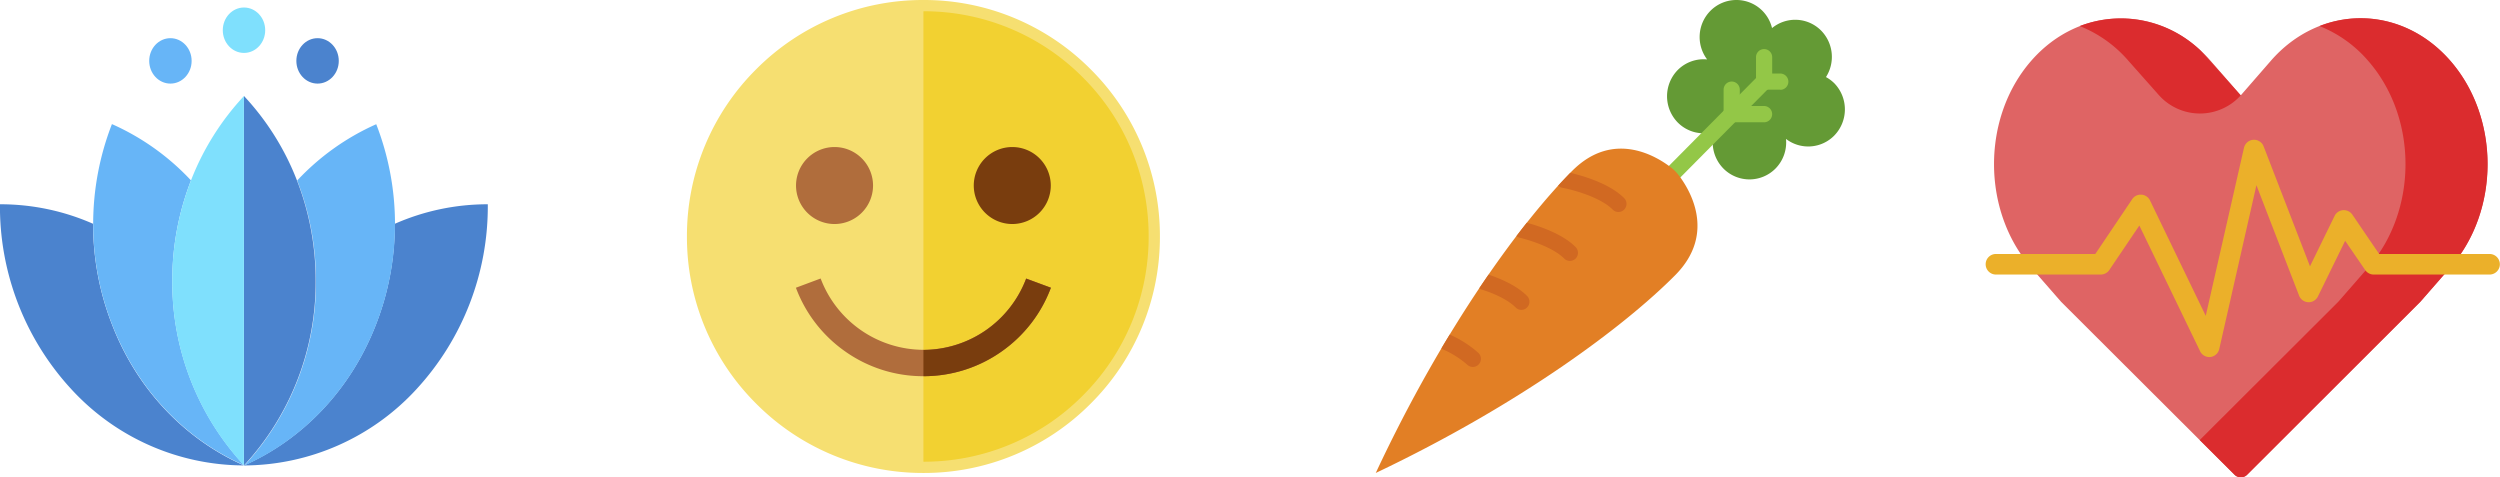
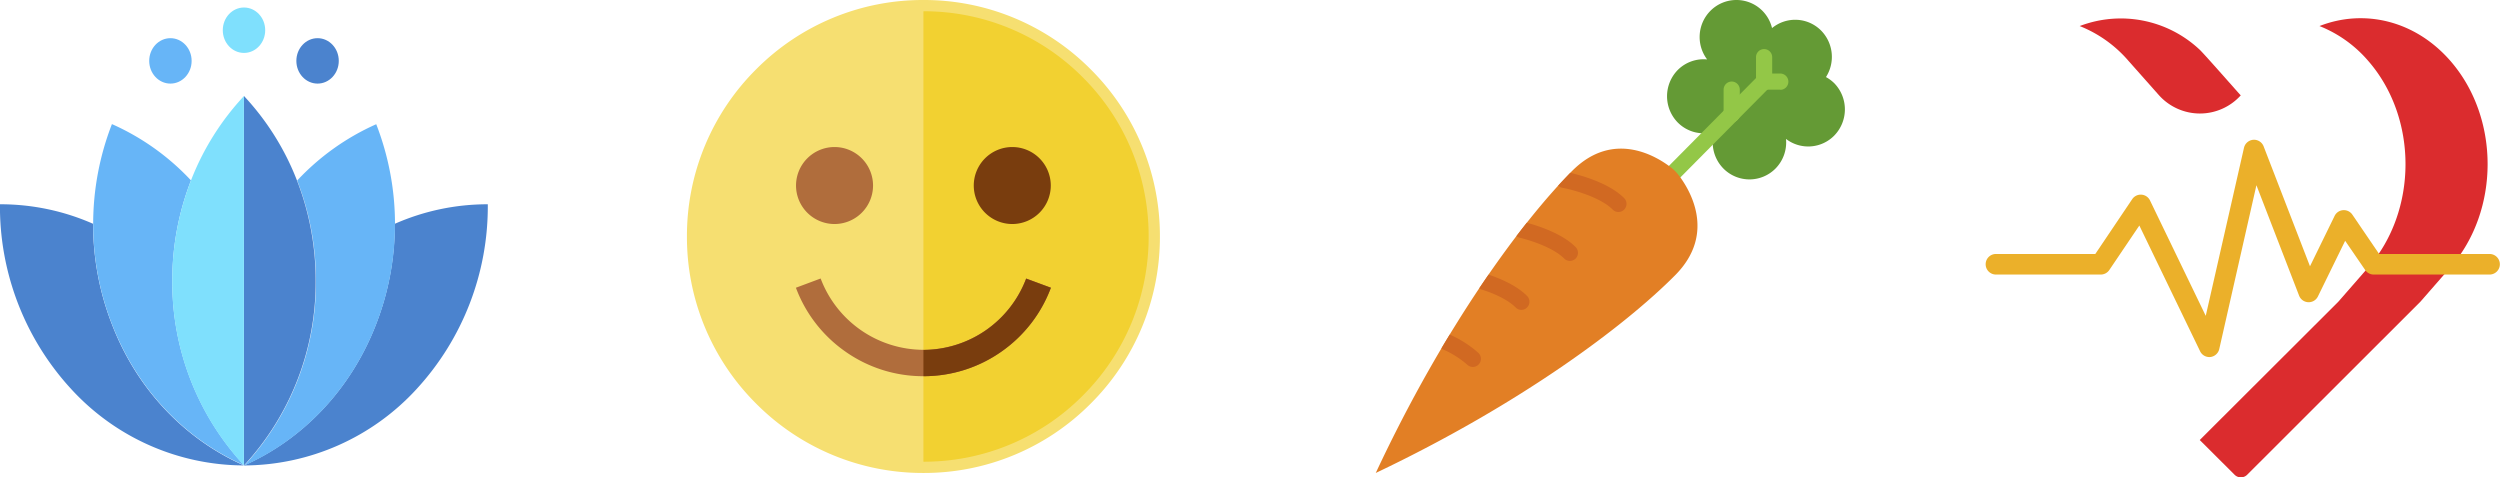
<svg xmlns="http://www.w3.org/2000/svg" id="Layer_1" data-name="Layer 1" viewBox="0 0 666 127.14">
  <defs>
    <style>.cls-1{fill:#4b83ce;}.cls-2{fill:#67b5f7;}.cls-3{fill:#7fe0fd;}.cls-4{fill:#f6df71;}.cls-5{fill:#f2d131;}.cls-6{fill:#b06d3c;}.cls-7{fill:#793d0e;}.cls-8{fill:#649a35;}.cls-9{fill:#93c747;}.cls-10{fill:#e27f25;}.cls-11{fill:#d16922;}.cls-12{fill:#df6464;}.cls-13{fill:#db2c2e;}.cls-14{fill:#ebb02a;}</style>
  </defs>
  <path class="cls-1" d="M-849.62,511.86a73.35,73.35,0,0,1-5,26.75c-6.87,17.76-19.84,30.85-35.23,37.63a62.71,62.71,0,0,0,46-20.33,71.85,71.85,0,0,0,19-49.25A61.18,61.18,0,0,0-849.62,511.86Z" transform="translate(954.8 -452.24)" />
  <path class="cls-1" d="M-925,538.61a73.35,73.35,0,0,1-5-26.75,61.17,61.17,0,0,0-24.81-5.2,71.79,71.79,0,0,0,19,49.25,62.66,62.66,0,0,0,46,20.32C-905.2,569.45-918.17,556.37-925,538.61Z" transform="translate(954.8 -452.24)" />
  <path class="cls-2" d="M-854.57,538.61a73.35,73.35,0,0,0,5-26.75,73.63,73.63,0,0,0-5-26.53,64.85,64.85,0,0,0-21.06,15,73.48,73.48,0,0,1,5,26.74,71.75,71.75,0,0,1-19.1,49.2C-874.41,569.46-861.44,556.37-854.57,538.61Z" transform="translate(954.8 -452.24)" />
  <path class="cls-2" d="M-903.92,500.3a64.74,64.74,0,0,0-21.06-15,73.63,73.63,0,0,0-5,26.53,73.35,73.35,0,0,0,5,26.75c6.87,17.76,19.84,30.84,35.23,37.62A71.73,71.73,0,0,1-908.9,527,73.47,73.47,0,0,1-903.92,500.3Z" transform="translate(954.8 -452.24)" />
  <ellipse class="cls-3" cx="65" cy="8.05" rx="5.65" ry="6.05" />
  <ellipse class="cls-2" cx="45.4" cy="16.22" rx="5.65" ry="6.05" />
  <ellipse class="cls-1" cx="84.6" cy="16.22" rx="5.65" ry="6.05" />
  <path class="cls-1" d="M-889.8,576.23A71.71,71.71,0,0,0-870.71,527a73.47,73.47,0,0,0-5-26.74,69.88,69.88,0,0,0-14.11-22.46Z" transform="translate(954.8 -452.24)" />
  <path class="cls-3" d="M-903.92,500.3a73.47,73.47,0,0,0-5,26.74,71.7,71.7,0,0,0,19.1,49.19V477.84A70.08,70.08,0,0,0-903.92,500.3Z" transform="translate(954.8 -452.24)" />
  <path class="cls-4" d="M-645.8,515.24a62.57,62.57,0,0,1-18.46,44.54,62.57,62.57,0,0,1-44.54,18.46,62.59,62.59,0,0,1-44.55-18.46,62.56,62.56,0,0,1-18.45-44.54,62.58,62.58,0,0,1,18.45-44.55,62.58,62.58,0,0,1,44.55-18.45,62.56,62.56,0,0,1,44.54,18.45A62.59,62.59,0,0,1-645.8,515.24Z" transform="translate(954.8 -452.24)" />
  <path class="cls-5" d="M-648.8,515.24a59.62,59.62,0,0,1-17.58,42.42,59.62,59.62,0,0,1-42.42,17.58v-120a59.61,59.61,0,0,1,42.42,17.57A59.62,59.62,0,0,1-648.8,515.24Z" transform="translate(954.8 -452.24)" />
  <path class="cls-6" d="M-674.84,528.89a36.16,36.16,0,0,1-13.07,16.94,36,36,0,0,1-20.89,6.63,35.94,35.94,0,0,1-20.89-6.63,36.12,36.12,0,0,1-13.08-16.94l6.59-2.46a29.35,29.35,0,0,0,27.38,19,29.35,29.35,0,0,0,27.37-19Z" transform="translate(954.8 -452.24)" />
  <path class="cls-6" d="M-732.48,491.41a10.27,10.27,0,0,0-10.26,10.26,10.27,10.27,0,0,0,10.26,10.25,10.27,10.27,0,0,0,10.26-10.25A10.27,10.27,0,0,0-732.48,491.41Z" transform="translate(954.8 -452.24)" />
  <path class="cls-7" d="M-685.13,491.41a10.27,10.27,0,0,0-10.26,10.26,10.27,10.27,0,0,0,10.26,10.25,10.27,10.27,0,0,0,10.26-10.25A10.27,10.27,0,0,0-685.13,491.41Z" transform="translate(954.8 -452.24)" />
  <path class="cls-7" d="M-674.84,528.89a36.16,36.16,0,0,1-13.07,16.94,36,36,0,0,1-20.89,6.63v-7a29.35,29.35,0,0,0,27.37-19Z" transform="translate(954.8 -452.24)" />
  <path class="cls-8" d="M-466.18,488.38a10,10,0,0,0,0-14,10.15,10.15,0,0,0-2.18-1.61,10,10,0,0,0-1.29-12.38,9.72,9.72,0,0,0-13.08-.67,9.81,9.81,0,0,0-2.54-4.58,9.76,9.76,0,0,0-13.89,0,9.91,9.91,0,0,0-.86,12.93,9.74,9.74,0,0,0-7.82,2.81,10,10,0,0,0,0,14,9.72,9.72,0,0,0,9.72,2.45,9.93,9.93,0,0,0,2.43,9.8,9.76,9.76,0,0,0,13.89,0,9.88,9.88,0,0,0,2.79-7.88,9.72,9.72,0,0,0,12.83-.87" transform="translate(954.8 -452.24)" />
  <path class="cls-9" d="M-512.87,504.38a2.18,2.18,0,0,1-1.53-.64,2.19,2.19,0,0,1,0-3.07l28-28.24a2.14,2.14,0,0,1,3.05,0,2.19,2.19,0,0,1,0,3.07l-28,28.24a2.15,2.15,0,0,1-1.52.64" transform="translate(954.8 -452.24)" />
-   <path class="cls-9" d="M-484.86,484.82h-8.62a2.16,2.16,0,0,1-2.15-2.17,2.16,2.16,0,0,1,2.15-2.17h8.62a2.17,2.17,0,0,1,2.16,2.17,2.17,2.17,0,0,1-2.16,2.17" transform="translate(954.8 -452.24)" />
+   <path class="cls-9" d="M-484.86,484.82h-8.62a2.16,2.16,0,0,1-2.15-2.17,2.16,2.16,0,0,1,2.15-2.17a2.17,2.17,0,0,1,2.16,2.17,2.17,2.17,0,0,1-2.16,2.17" transform="translate(954.8 -452.24)" />
  <path class="cls-9" d="M-484.86,476.13A2.16,2.16,0,0,1-487,474v-6.52a2.16,2.16,0,0,1,2.15-2.17,2.17,2.17,0,0,1,2.16,2.17V474a2.17,2.17,0,0,1-2.16,2.17" transform="translate(954.8 -452.24)" />
  <path class="cls-9" d="M-480.54,476.13h-4.32A2.16,2.16,0,0,1-487,474a2.16,2.16,0,0,1,2.15-2.17h4.32a2.16,2.16,0,0,1,2.15,2.17,2.16,2.16,0,0,1-2.15,2.17" transform="translate(954.8 -452.24)" />
  <path class="cls-9" d="M-493.48,484.82a2.16,2.16,0,0,1-2.15-2.17v-6.52a2.16,2.16,0,0,1,2.15-2.17,2.17,2.17,0,0,1,2.16,2.17v6.52a2.17,2.17,0,0,1-2.16,2.17" transform="translate(954.8 -452.24)" />
  <path class="cls-10" d="M-507.69,498.79a11,11,0,0,0-1.8-1.81c-3.43-2.71-15.28-10.51-26.53.83-13.33,13.44-34,41.33-52.28,80.43,38.79-18.45,66.46-39.27,79.78-52.7,11.25-11.34,3.52-23.29.83-26.75" transform="translate(954.8 -452.24)" />
  <path class="cls-11" d="M-539.69,501.69a2,2,0,0,0,1.06.57c2.6.47,10.09,2.43,13.46,5.82a2.11,2.11,0,0,0,1.52.64,2.11,2.11,0,0,0,1.52-.64,2.17,2.17,0,0,0,0-3.07c-4-4-11.28-6-14.34-6.73-1,1.05-2.11,2.2-3.22,3.41" transform="translate(954.8 -452.24)" />
  <path class="cls-11" d="M-550.83,515.16a2.39,2.39,0,0,0,.8.39c4.11,1,9.4,3,11.93,5.57a2.14,2.14,0,0,0,1.52.63,2.14,2.14,0,0,0,1.52-.63,2.17,2.17,0,0,0,0-3.07c-3.5-3.53-9.69-5.58-13-6.47-.91,1.15-1.83,2.34-2.78,3.58" transform="translate(954.8 -452.24)" />
  <path class="cls-11" d="M-560.17,529.35c4,1.24,7.38,3,9.14,4.8a2.11,2.11,0,0,0,1.52.64,2.11,2.11,0,0,0,1.52-.64,2.17,2.17,0,0,0,0-3.07c-2.86-2.89-7.41-4.73-10.25-5.67-.82,1.19-1.65,2.39-2.48,3.63a2.11,2.11,0,0,0,.55.31" transform="translate(954.8 -452.24)" />
  <path class="cls-11" d="M-570.56,545.25a24.67,24.67,0,0,1,6.59,4.11,2.19,2.19,0,0,0,1.53.64,2.15,2.15,0,0,0,1.52-.64,2.17,2.17,0,0,0,0-3.07,28.76,28.76,0,0,0-7.66-4.91c-.75,1.22-1.49,2.43-2.23,3.69a2,2,0,0,0,.25.18" transform="translate(954.8 -452.24)" />
-   <path class="cls-12" d="M-357.86,477.64l-8-9.16c-13.16-15.12-34.7-15.12-47.86,0h0c-13.16,15.11-13.16,39.85,0,55l8,9.16,46.18,46.07a2.37,2.37,0,0,0,3.36,0L-310,532.61l8-9.16c13.16-15.12,13.16-39.86,0-55h0c-13.16-15.12-34.7-15.12-47.86,0Z" transform="translate(954.8 -452.24)" />
  <path class="cls-13" d="M-387.75,468.48l8.06,9.08a14.65,14.65,0,0,0,21.83.08h0c0,.1-9.93-11.27-11-12.21a30.68,30.68,0,0,0-31.91-6.25A33.43,33.43,0,0,1-387.75,468.48Z" transform="translate(954.8 -452.24)" />
  <path class="cls-13" d="M-302,468.48h0c-9.44-10.84-23.06-13.94-34.89-9.3a33.32,33.32,0,0,1,13,9.3h0c13.22,15.18,13.22,39.79,0,55l-8,9.16-36.9,36.82,9.28,9.25a2.37,2.37,0,0,0,3.36,0L-310,532.61l8-9.16C-288.8,508.27-288.8,483.66-302,468.48Z" transform="translate(954.8 -452.24)" />
  <path class="cls-14" d="M-366.23,547.36a2.73,2.73,0,0,1-2.46-1.54l-16.19-33.5-8,11.85a2.75,2.75,0,0,1-2.27,1.21h-27.93a2.74,2.74,0,0,1-2.74-2.74,2.73,2.73,0,0,1,2.74-2.74h26.47l9.83-14.6a2.73,2.73,0,0,1,2.47-1.2,2.73,2.73,0,0,1,2.27,1.54l14.85,30.74L-357,491.61a2.76,2.76,0,0,1,2.47-2.13,2.75,2.75,0,0,1,2.76,1.75l12.35,31.95,6.56-13.42a2.73,2.73,0,0,1,2.26-1.53,2.75,2.75,0,0,1,2.46,1.18L-321,519.9h29.42a2.74,2.74,0,0,1,2.74,2.74,2.74,2.74,0,0,1-2.74,2.74h-30.87a2.74,2.74,0,0,1-2.26-1.2l-5.34-7.79-7.26,14.83a2.74,2.74,0,0,1-2.58,1.53,2.75,2.75,0,0,1-2.43-1.75l-11.37-29.42-9.9,43.65a2.77,2.77,0,0,1-2.37,2.12Z" transform="translate(954.8 -452.24)" />
</svg>